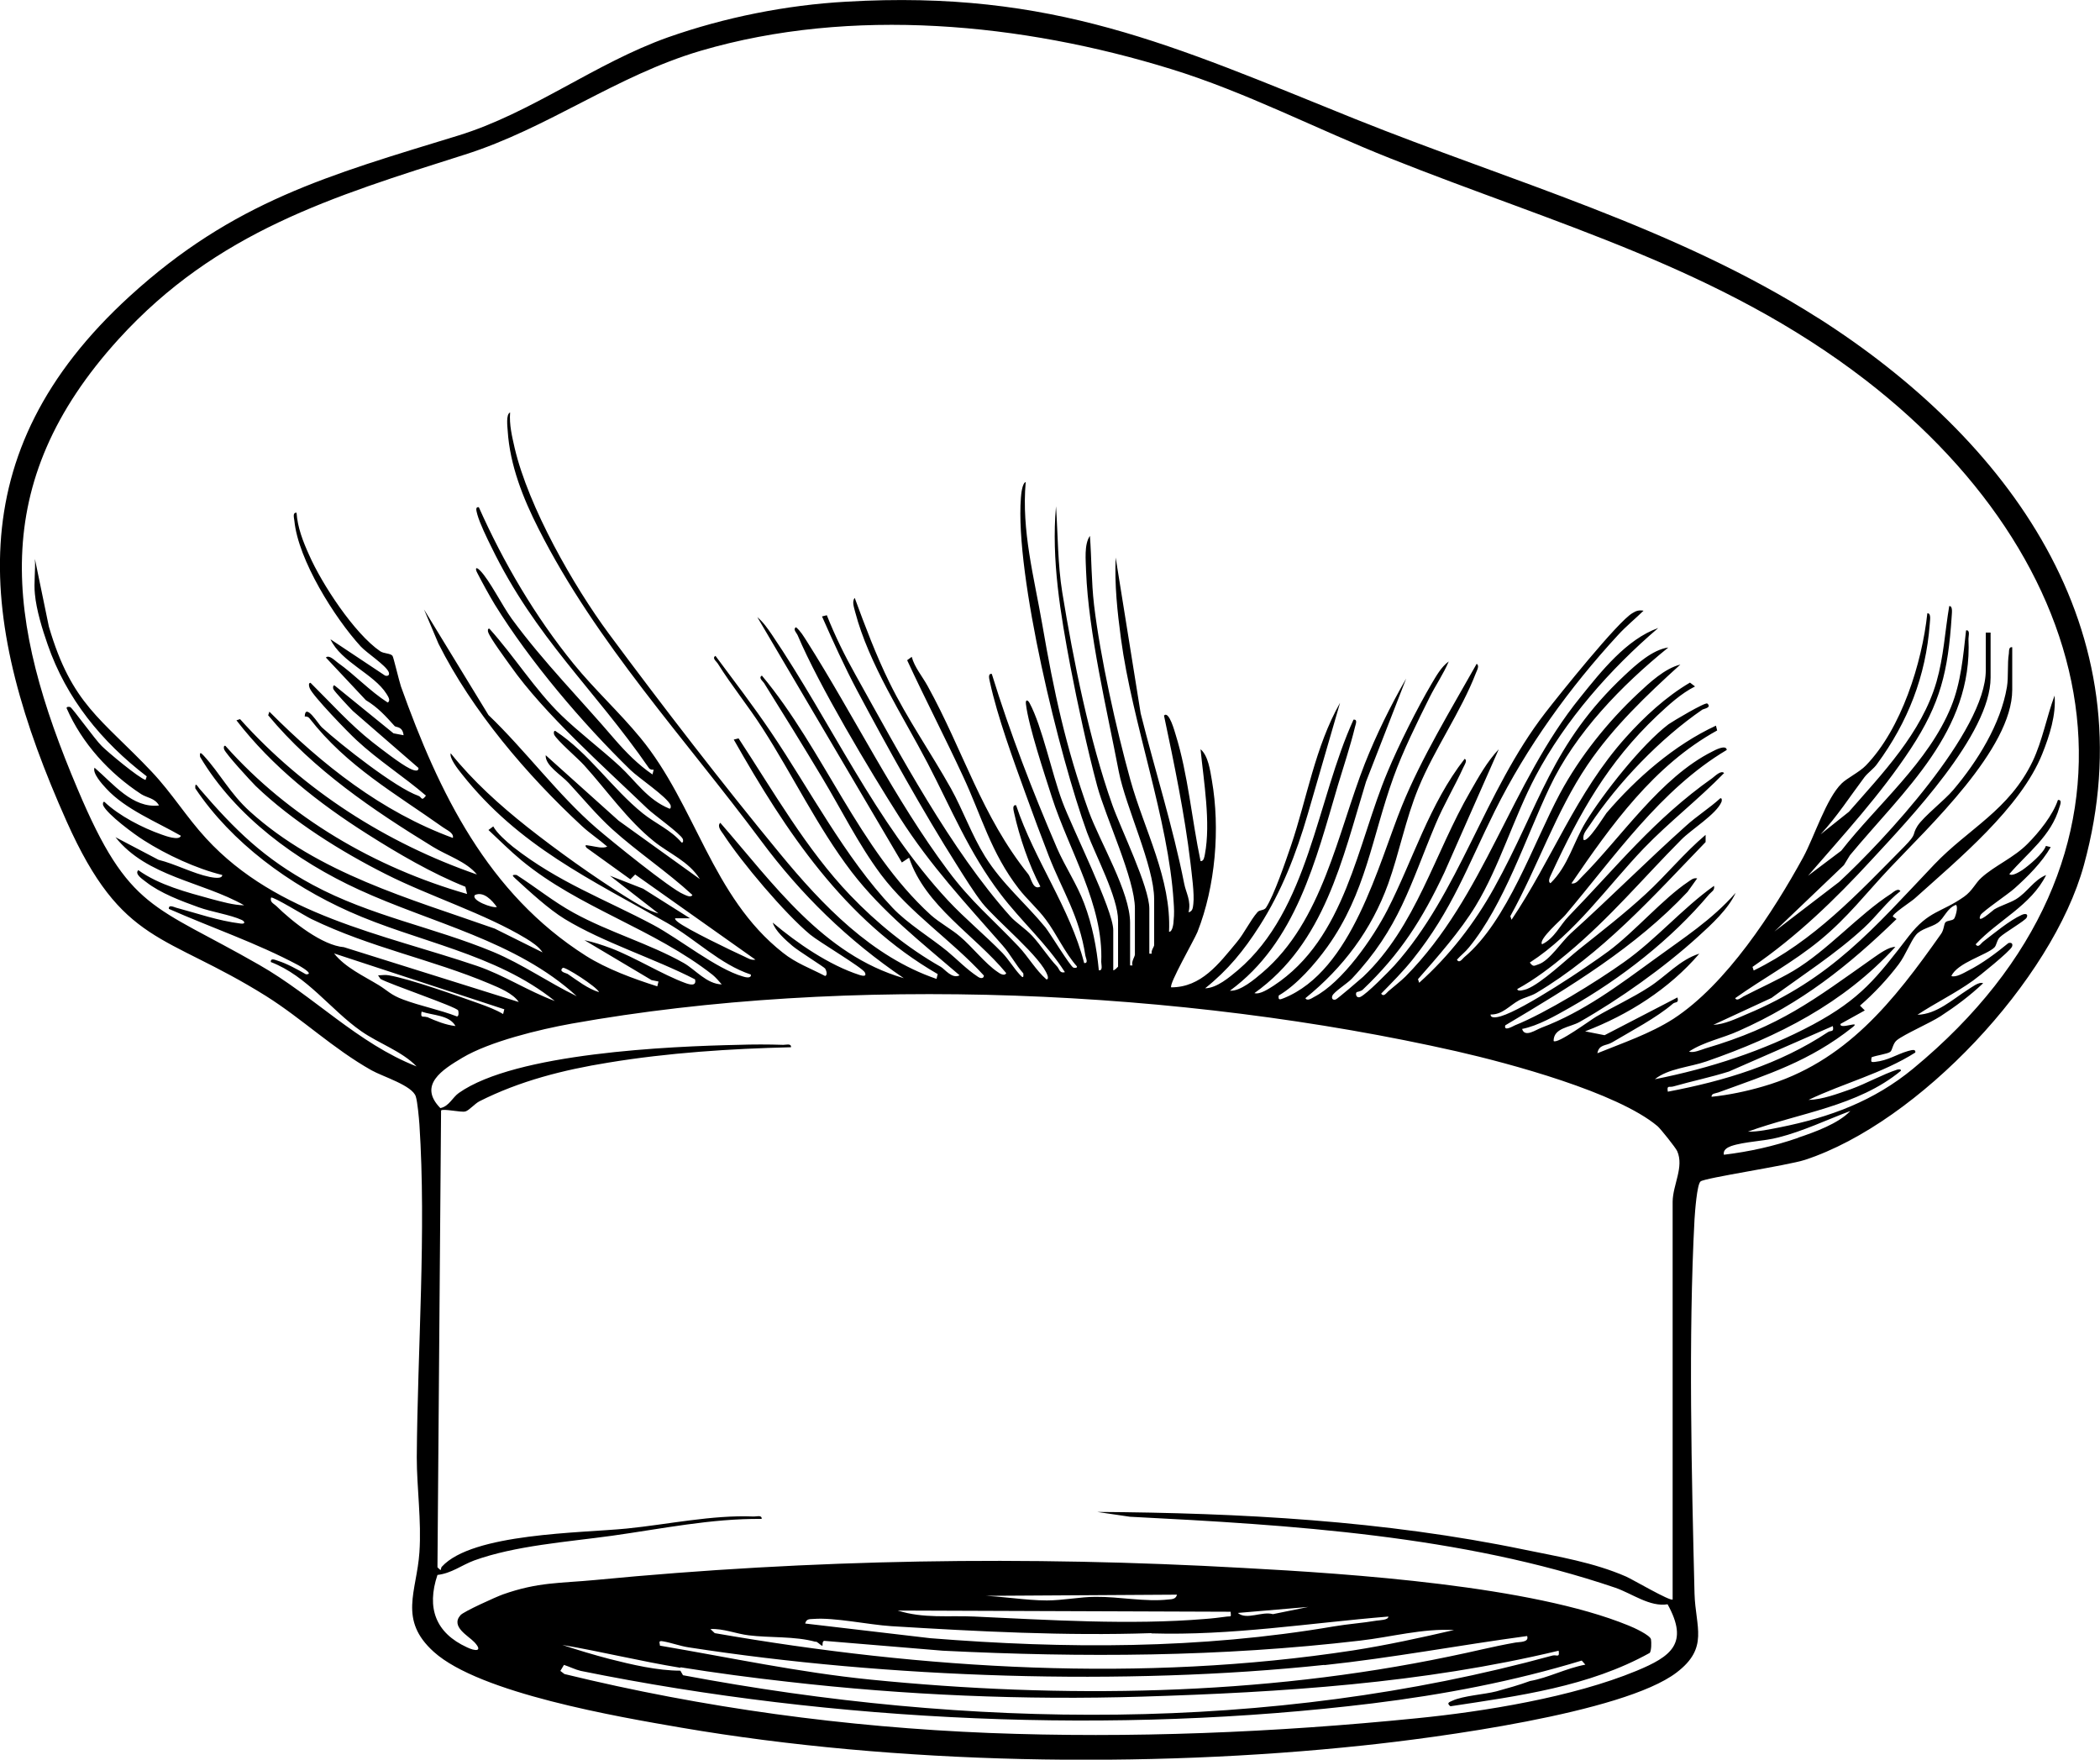
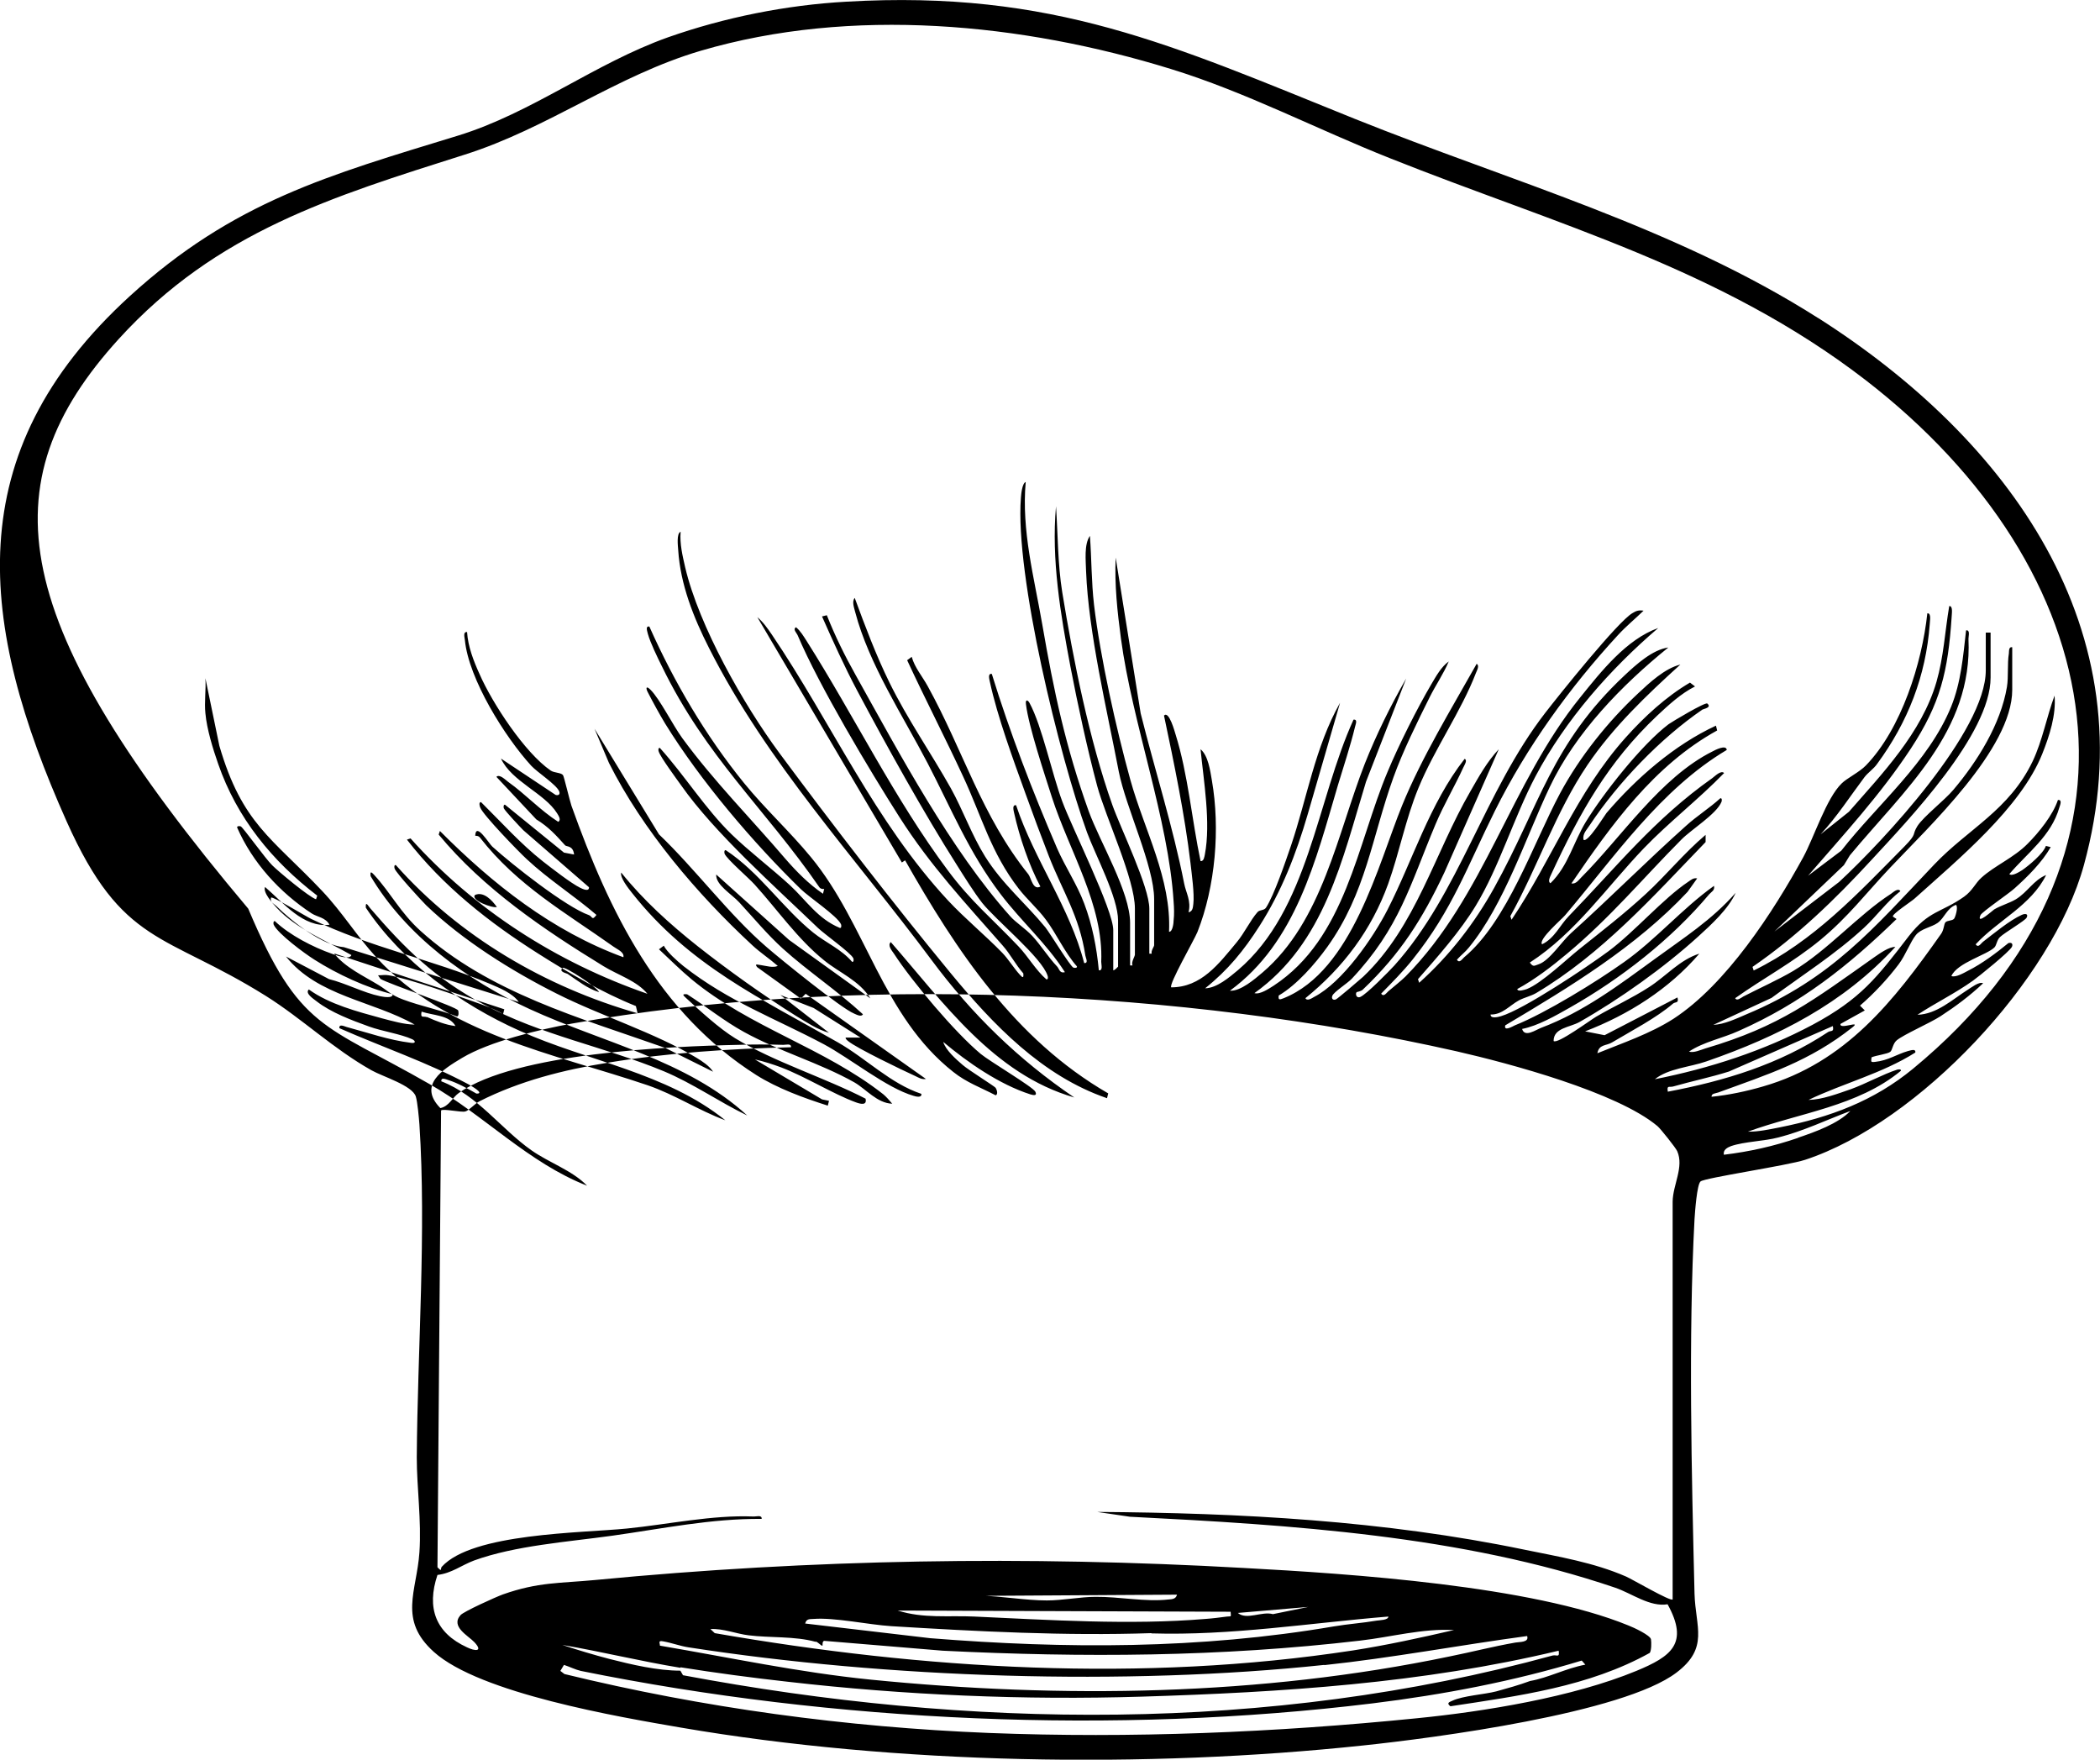
<svg xmlns="http://www.w3.org/2000/svg" id="Layer_2" data-name="Layer 2" viewBox="0 0 87.32 73.16">
  <g id="Layer_1-2" data-name="Layer 1">
-     <path d="M75.61,13.23c-5.95-3.79-12.78-5.68-19.28-8.29C48.74,1.88,43.78-.43,35.19.07c-2.5.14-5.05.65-7.41,1.48-3.04,1.08-5.67,3.15-8.74,4.09-5.38,1.65-9.32,2.73-13.64,6.67C-1.78,18.86-.88,25.98,2.77,34.15c2.32,5.19,4.07,4.62,8.29,7.26,1.51.95,2.79,2.19,4.39,3.09.46.26,1.7.63,1.84,1.09.07.22.13.89.15,1.16.29,4.43-.08,9.38-.11,13.84,0,1.27.2,2.63.11,3.95-.11,1.63-.89,2.8.6,4.14,1.91,1.72,7.67,2.7,10.29,3.15,8.94,1.53,19.32,1.7,28.35.74,2.95-.31,10.81-1.34,13.03-3.03,1.36-1.03.79-1.89.75-3.28-.12-4.92-.26-10.69,0-15.57.02-.31.1-1.44.25-1.57.17-.15,3.62-.66,4.35-.9,4.72-1.55,10.28-7.47,11.59-12.25,2.7-9.82-3.18-17.74-11.05-22.75ZM20.97,41.96l-.05.2c-.3-.18-.65-.31-.98-.43-.93-.33-2.89-1.03-3.77-1.18-.15-.03-.3,0-.45,0l.1.15c.38.22,3.16,1.16,3.23,1.31.02.04.04.25-.05.25-.72-.28-1.51-.43-2.23-.7-.52-.19-.66-.38-1.02-.6-.64-.39-1.39-.73-1.86-1.32l7.07,2.32ZM11.48,37.66c-.11-.1-.26-.15-.21-.34.07-.07,1.46.79,1.68.89,2.48,1.2,4.99,1.67,7.41,2.69.4.17.97.4,1.21.76l-7.27-2.28c-.89-.07-2.13-1.04-2.82-1.72ZM17.75,42.29c-.14-.06-.28.07-.22-.23.47.16,1.16.14,1.41.6-.42-.05-.81-.21-1.19-.38ZM69.55,66.5c-.09.09-1.66-.83-1.93-.95-1.35-.59-2.82-.83-4.23-1.12-5.83-1.21-11.81-1.53-17.77-1.57l1.36.2c6.71.34,13.79.78,20.18,2.95.7.24,1.44.81,2.18.69.9,1.63.15,2.17-1.3,2.77-2.64,1.09-6.31,1.69-9.14,1.97-5.87.59-11.87.84-17.78.61-5.95-.24-11.87-1.04-17.65-2.45l-.17-.13.15-.25c.22.07.48.2.7.25,10.55,2.14,22.22,2.66,32.92,1.35,2.93-.36,5.88-.92,8.7-1.78l.15.17c-.8.15-1.55.55-2.3.68-.46.17-.93.3-1.4.43-.5.13-1.38.18-1.83.39-.14.06-.25.1-.08.23,2.83-.43,5.76-.81,8.29-2.22.07-.11.07-.43.05-.56-.02-.17-.73-.5-.94-.58-4.03-1.65-11.54-2.15-15.99-2.39-9.04-.51-17.95-.37-26.97.5-1.47.14-2.37.08-3.84.6-.28.1-1.63.71-1.76.86-.43.48.33.86.58,1.13.37.4.02.37-.31.21-1.31-.6-1.69-1.64-1.23-3.01.59-.07.99-.4,1.52-.6,1.71-.62,3.86-.77,5.74-1.03,2.07-.29,4.13-.72,6.22-.7.02-.18-.23-.09-.35-.1-1.71-.07-3.55.33-5.25.5-1.91.19-6.43.19-7.7,1.59-.07.08.03.24-.18.02l.15-18.99c.08-.09.84.09,1.01.04.15-.04.39-.32.58-.42,1.68-.85,3.5-1.31,5.36-1.61,2.48-.41,5.08-.58,7.6-.64.02-.18-.23-.09-.35-.1-.59-.02-1.23-.02-1.82,0-2.87.06-9.29.34-11.64,2-.26.18-.41.56-.77.63-.94-.96.09-1.6.91-2.09,1.14-.68,3.21-1.18,4.54-1.42,11.52-2.06,25.41-1.43,36.81,1.15,2.19.5,6.67,1.7,8.35,3.11.12.1.76.9.82,1.04.29.66-.18,1.39-.19,2.1v16.52ZM51.17,67.01c.02.24.03.18-.15.2-.29.04-.62.08-.91.1-3.12.26-6.52.04-9.6-.1-1.06-.05-2.11.09-3.18-.25l13.84.05ZM40.76,66.35l8.18-.05c-.04.18-.2.19-.35.2-.96.11-2.05-.12-3.04-.11-.62,0-1.36.15-2.02.15-.89,0-1.88-.18-2.78-.2ZM47.88,67.91c3.31.1,6.57-.43,9.85-.7,0,.15-.36.15-.49.17-.59.1-1.19.14-1.78.24-5.56.95-11.15.94-16.78.49l-5.2-.61c.05-.2.18-.18.34-.19.88-.07,2.29.24,3.24.3,3.59.22,7.24.41,10.81.29ZM51.47,67.06l2.93-.25-1.47.3c-.47-.13-1.09.26-1.46-.05ZM33.92,68.25c.11.03.24.2.28.17.01-.01-.02-.18.07-.2l4.93.41c5.84.29,11.55.26,17.36-.42,1.3-.15,2.58-.51,3.9-.44-1.38.32-2.8.63-4.21.85-8.76,1.34-17.85.79-26.53-.72l-.18-.17c.53-.03,1.08.2,1.59.26.87.11,1.92.03,2.78.27ZM55.06,69.23c2.82-.3,5.62-.83,8.44-1.21.09.27-.31.24-.48.27-.97.17-1.8.39-2.75.58-7.86,1.64-16.11,1.76-24.09.96-2.97-.3-5.8-.91-8.74-1.41,0-.12-.09-.22.13-.18.35.06.72.2,1.06.25,8.24,1.28,18.15,1.61,26.44.73ZM28.3,69.32c1.43.23,3.01.44,4.45.6,4.87.56,9.84.77,14.73.62,5.82-.18,11.66-.55,17.33-1.91.05.31-.08.16-.25.2-11.84,3.24-24.35,3.04-36.16.82l-.11-.19c-.95,0-2.02-.25-2.96-.49-.65-.17-1.31-.37-1.95-.58,1.64.28,3.26.68,4.91.95ZM69.35,45.39c-.05-.29.06-.17.23-.22.77-.22,1.55-.38,2.31-.62l4.32-1.89c.06.27-.08.17-.2.25-2.02,1.34-4.29,2.03-6.67,2.48ZM71.45,45.42c2.08-.76,3.79-1.29,5.58-2.71.39-.31-.56.12-.5-.14l1.01-.56-.2-.2c.57-.49,1.16-1.12,1.61-1.72.28-.37.49-.94.71-1.21.21-.27.66-.33.91-.51.29-.21.38-.61.76-.75.11.08-.03.53-.08.58-.08.09-.28.06-.36.15-.06.07-.06.32-.18.48-1.96,2.78-3.96,5.35-7.4,6.34-.68.2-1.44.36-2.14.43-.02-.14.17-.14.28-.18ZM74.76,47.31c-1.02.35-2.01.57-3.08.7-.04-.2.14-.3.3-.36.56-.19,1.37-.2,1.97-.36,1.03-.26,2-.73,2.99-1.1-.51.53-1.46.87-2.17,1.11ZM79.55,44.43c-1.64,1.35-3.45,2.02-5.54,2.44-.41.08-.91.19-1.33.18,2.13-.78,4.57-1.05,6.36-2.53.02-.08-.1-.06-.15-.05-.59.19-1.31.59-1.92.81-.55.19-1.2.44-1.77.45,1.46-.7,3.07-1.1,4.44-1.97.03-.18-.21-.08-.31-.06-.48.14-.81.39-1.37.45-.2.02-.15-.02-.14-.19.18-.08.67-.14.78-.23.09-.07.1-.34.27-.48.31-.25,1.37-.71,1.82-1,.63-.41,1.22-.85,1.77-1.37-.17-.08-.49.18-.64.27-.63.4-1.29,1.02-2.09,1.04.76-.5,1.57-.89,2.31-1.42.24-.17,1.54-1.22,1.62-1.41.05-.12-.02-.19-.15-.15-.5.41-1.1.86-1.68,1.15-.17.09-.51.29-.69.22.24-.55,1.48-.88,1.79-1.19.09-.09.1-.31.23-.43.2-.19,1.06-.69,1.11-.81.08-.16-.06-.18-.21-.11-.49.22-1.17.78-1.61,1.12-.08.06-.19.27-.3.1.94-1.01,2.3-1.61,2.93-2.88-.52.21-.77.71-1.26,1.01-.27.16-.61.25-.9.42-.05.03-.76.68-.57.24.06-.14,1.17-.89,1.41-1.11.55-.49,1.15-1.09,1.51-1.72l-.2-.05c-.11.32-.7.81-.99,1.01-.1.06-.42.27-.53.16.76-.89,1.74-1.58,2.08-2.77.03-.1.13-.33-.06-.31-.21.63-.79,1.35-1.26,1.82-.57.58-1.37.91-1.92,1.41-.25.22-.37.54-.72.79-.95.67-1.47.57-2.3,1.64-1.33,1.73-2,2.61-3.99,3.68-2.04,1.09-4.3,1.82-6.57,2.27.56-.45,1.45-.5,2.14-.74,3-1.04,5.69-2.4,7.86-4.76-.27-.01-.66.28-.88.43-2.54,1.79-3.9,2.87-7.02,3.79-.19.06-.5.2-.68.13.62-.41,1.39-.55,2.07-.86,2.6-1.15,4.54-2.69,6.56-4.65l-.15-.1c-.07-.09.8-.65.91-.76,1.8-1.62,4.4-3.76,5.3-6.01.3-.75.58-1.62.51-2.42-.33.89-.5,1.86-.91,2.73-.98,2.04-2.67,2.8-4.09,4.29-2.52,2.65-4.28,4.76-7.81,6.23-.42.18-.92.42-1.38.44l2.42-1.12c1.3-.96,2.66-1.82,3.85-2.92.53-.49.94-1.08,1.51-1.52-.1-.15-.3.05-.39.11-1.35.87-2.64,2.36-4.07,3.21-.59.35-1.43.73-2.07,1.06-.09.05-.27.21-.34.07,1.17-.83,2.41-1.49,3.54-2.42,1.15-.95,1.89-1.93,2.88-2.98,1.6-1.7,5.1-4.96,5.1-7.42v-1.77c-.15-.03-.13.16-.14.26-.07.43-.01.96-.08,1.39-.26,1.55-1.23,3.1-2.23,4.28-.36.43-1.23,1.1-1.49,1.5-.25.4.01.29-.55.86-1.93,1.95-3.76,3.93-6.26,5.15l-.05-.15c1.85-1.27,3.43-2.8,4.95-4.45,1.53-1.66,4.95-5.22,4.95-7.58v-1.87h-.2v1.57c0,2.53-4.27,7.11-6.1,8.8l-2.69,2.06,2.89-2.76.25-.41c2.25-2.71,5.11-5.15,4.93-9,0-.12.08-.38-.1-.35-.12,1.07-.21,2.16-.62,3.17-.94,2.31-3.06,4.06-4.57,5.99l-1.38,1.04c1.48-1.71,3.02-3.38,4.27-5.28,1.24-1.89,1.55-3.22,1.7-5.47,0-.11.07-.48-.1-.46-.18,1.07-.23,2.11-.53,3.15-.62,2.13-2.26,3.82-3.64,5.4l-1.18.94c.68-.73,1.22-1.57,1.82-2.37.15-.2.39-.35.54-.57,1.27-1.73,2.02-3.64,2.18-5.8,0-.11.08-.47-.1-.45-.22,2.06-1.08,4.81-2.56,6.33-.26.27-.79.53-1,.74-.64.62-1.14,2.22-1.6,3.07-1.25,2.28-3.2,5.29-5.4,6.72-.97.62-2.1,1-3.16,1.43.07-.38.36-.3.61-.45.79-.47,1.86-1.03,2.53-1.61.1-.09.26,0,.19-.26l-3.03,1.57-.81-.16c1.8-.69,3.49-1.76,4.75-3.23-.81.25-1.4.95-2.09,1.39-.71.46-1.48.81-2.2,1.23-.24.14-1.62,1.16-1.77,1.01,0-.55.67-.56,1.08-.79,1.67-.95,3.51-2.26,4.93-3.55.55-.5,1.26-1.15,1.56-1.82-.99,1.13-2.17,1.88-3.36,2.75-1.5,1.09-2.95,2.19-4.72,2.86-.24.09-.69.42-.8.05.66-.13,1.39-.55,1.99-.89,2.12-1.2,4.22-2.84,5.79-4.71.1-.11.24-.16.2-.35-1.33.95-2.41,2.23-3.74,3.17-1.15.82-3.26,2.12-4.54,2.63-.09.04-.47.27-.4,0,2.69-1.6,5.42-3.25,7.58-5.55l.4-.56c-.16-.03-.25.06-.37.14-1.05.7-2.23,2.08-3.32,2.89-.88.65-3.52,2.42-4.47,2.7-.1.03-.44.12-.43-.07.49.01.78-.37,1.18-.59.23-.12.48-.17.71-.3,2.74-1.63,4.86-4.01,7.05-6.28v-.3c-.88.74-1.66,1.7-2.49,2.46-.89.82-1.82,1.54-2.76,2.29-.54.43-1.57,1.42-2.18,1.66-.09.03-.39.13-.4,0,.72-.39,1.44-.94,2.07-1.47,1.81-1.51,3.13-3.11,4.75-4.74.41-.42,1.46-1.06,1.67-1.57.02-.05.03-.17-.05-.15-.45.41-.98.74-1.43,1.15-1.61,1.44-3.16,3-4.78,4.46-.38.34-.89,1.14-1.34,1.29-.19.06-.22.13-.37-.07,1.9-1.23,3.2-3.14,4.74-4.75,1.06-1.1,2.27-2.03,3.34-3.13-.13-.13-.38.13-.49.21-2.42,1.71-3.96,3.67-5.97,5.74-.37.38-.59.92-1.11,1.17-.17-.2.82-1.04.96-1.21,2.05-2.42,3.96-5.23,6.72-6.87-.02-.24-.5.01-.59.06-2.17,1.08-3.79,3.57-5.46,5.24-.12.12-.22.28-.41.25,1.66-2.43,3.43-4.91,6.06-6.36l-.05-.2c-1.73.8-3.32,2.19-4.55,3.63-.09.11-.8,1.28-.96,1.11-.04-.25.14-.41.26-.6,1.18-1.78,2.94-3.61,4.69-4.81.05-.03.4-.08.2-.25-.08-.07-1.44.74-1.61.86-1.12.85-2.71,2.87-3.44,4.06-.52.85-.73,1.83-1.47,2.55-.13-.06-.01-.28.03-.37,1.19-2.56,2.34-4.64,4.41-6.6.47-.44.99-.92,1.57-1.21l-.21-.16c-.99.58-1.9,1.42-2.67,2.28-2.07,2.31-3.06,5.07-4.75,7.58l-.05-.15c1.14-2.05,1.89-4.34,3.21-6.29,1.07-1.58,2.46-2.9,3.86-4.17-.65.16-1.29.76-1.77,1.21-1.26,1.18-2.41,2.62-3.23,4.14-1.11,2.07-2.19,5.32-3.99,6.82-.08.07-.2.27-.3.1.16-.18.35-.32.5-.51,1.46-1.78,2.36-4.56,3.35-6.65,1.07-2.27,3.01-4.26,4.94-5.82-.66.09-1.34.71-1.82,1.16-3.05,2.86-3.52,5.4-5.42,8.83-.82,1.48-1.86,2.82-3.12,3.95l-.05-.15c.81-.92,1.77-2.01,2.4-3.05.98-1.61,1.59-3.69,2.49-5.39,1.24-2.34,3.1-4.45,5.1-6.16-1.32.47-2.37,1.8-3.24,2.88-2.9,3.58-3.96,8.26-7.27,11.61-.17.17-.5.43-.71.61-.08.07-.2.26-.3.1.45-.46.91-.92,1.31-1.42,1.65-2.06,2.28-3.89,3.42-6.18,1.32-2.65,3.11-5.13,5.12-7.31.33-.36.71-.67,1.06-1.01-.19-.03-.3,0-.46.1-.6.34-3.05,3.4-3.63,4.15-2.54,3.29-3.57,7.49-6.27,10.5-.24.26-1.16,1.2-1.42,1.31-.17.07-.21-.14-.15-.2.01-.01.17-.03.25-.1,1.57-1.49,2.48-2.93,3.4-4.88l2.26-5.12c-.49.52-.83,1.14-1.18,1.75-1.49,2.57-2.26,5.62-4.46,7.71-.13.12-1.06.91-1.13.94-.12.05-.2-.03-.15-.15.06-.16.62-.51.81-.71,1.98-2.11,2.41-3.87,3.48-6.42.34-.81.8-1.58,1.16-2.37.04-.09.18-.29.05-.35-1.47,1.88-2.14,4.19-3.21,6.28-.6,1.17-1.87,3.01-3.05,3.62-.09.05-.29.19-.36.05,1.57-1.27,2.75-2.84,3.44-4.75.47-1.31.72-2.68,1.26-3.99.66-1.61,1.78-3.19,2.39-4.78.04-.1.16-.31.03-.38-1.05,1.87-2.29,3.9-3.1,5.89-1,2.46-2.07,6.86-4.92,8.01-.16.06-.24.1-.21-.11.75-.44,1.51-1.31,2.02-2.02,1.61-2.25,1.85-4.55,2.75-7.05.38-1.06,1-2.32,1.51-3.34.25-.5.57-.96.79-1.48-.31.22-.53.62-.72.94-.59,1-1.37,2.56-1.82,3.64-1.27,3.01-1.74,6.93-4.74,8.9-.19.12-.57.38-.8.31,2.92-2.08,3.65-5.56,4.64-8.79l1.67-4.29c-.65,1.13-1.24,2.33-1.72,3.54-1.14,2.91-1.76,6.55-4.25,8.68-.33.28-.92.79-1.36.76,2.75-2.01,3.57-5.43,4.49-8.54.23-.76.53-1.67.71-2.42.02-.1.13-.33-.06-.31-1.53,3.35-1.86,7.9-4.8,10.41-.36.3-.88.75-1.37.76.95-.76,1.61-1.57,2.26-2.59.92-1.44,1.52-2.98,2.01-4.66l1.34-4.62c-1.04,1.84-1.37,3.96-2.04,5.94-.22.64-.7,2.06-1.04,2.58-.08.12-.26.08-.35.18-.3.34-.55.88-.87,1.26-.74.89-1.47,1.87-2.72,1.87-.11-.12.95-1.96,1.09-2.3.75-1.9.95-4.3.6-6.31-.07-.4-.15-1.02-.47-1.29.13,1.33.43,3.05.18,4.37-.02.09-.04.3-.18.28-.36-1.7-.52-3.61-1.04-5.27-.03-.09-.27-1-.48-.78.42,1.98.86,4.11,1.1,6.12.05.45.17,1.29.12,1.71-.02.15-.02.31-.2.35.12-.47-.11-.82-.18-1.19-.47-2.38-1.22-4.72-1.81-7.08l-1.04-6.48c-.05,1.13.07,2.25.22,3.37.47,3.51,1.98,7.53,2.19,10.94.02.27.03.52,0,.78,0,.1-.04.48-.19.47.1-2.21-1.03-4.23-1.61-6.32-.59-2.13-1.25-5.09-1.51-7.28-.11-.96-.1-1.91-.17-2.86-.25.35-.17,1.03-.16,1.47.1,2.56.87,5.77,1.36,8.33.29,1.48,1.47,3.93,1.47,5.3v1.92c0,.06-.14.23-.1.35h-.1s0-1.87,0-1.87c0-.91-1.19-3.33-1.54-4.32-.95-2.68-1.62-6.01-2.08-8.83-.19-1.18-.18-2.39-.26-3.58-.2,2.21.19,4.5.6,6.67.3,1.56.7,3.42,1.11,4.95.36,1.33,1.57,3.88,1.57,5.1v1.92c0,.08-.16.3-.1.45h-.1s0-1.77,0-1.77c0-1.29-1.25-3.35-1.72-4.64-.96-2.68-1.45-4.98-1.93-7.76-.34-1.97-.87-3.9-.69-5.93-.15.05-.19.52-.2.66-.25,3.21,1.61,10.77,2.75,13.91.35.95,1.29,2.7,1.29,3.66v1.92s-.14.16-.2.15v-1.67c0-.84-1.72-4.26-2.12-5.35-.43-1.15-.84-3.13-1.36-4.09-.07-.13-.18-.17-.15.05.11.92.77,2.9,1.08,3.87.72,2.23,2.15,4.48,2.05,6.84,0,.12.08.38-.1.35-.09-.95-.27-1.88-.61-2.78-.3-.8-.79-1.52-1.13-2.3-1.02-2.37-1.95-4.78-2.71-7.24-.18-.03-.1.23-.08.33.31,1.44.98,3.26,1.49,4.67.31.86.63,1.72.96,2.57.57,1.46,1.27,2.49,1.52,4.14.02.11.14.33-.05.31-.59-2.3-2.07-4.28-2.83-6.56-.18-.03-.1.23-.08.33.22.99.62,2.17,1.09,3.05-.31.17-.38-.35-.5-.51-1.95-2.43-2.7-5.13-4.19-7.83-.22-.4-.54-.77-.66-1.21l-.19.14c.75,1.62,1.58,3.22,2.33,4.84.77,1.65,1.15,3.16,2.31,4.66.33.43.8.84,1.13,1.29.43.57.79,1.38,1.29,1.94.02.07-.1.07-.15.05-.14-.07-.95-1.4-1.16-1.67-.82-1-1.79-1.8-2.51-2.95-.56-.9-.92-1.93-1.42-2.83-.83-1.48-1.81-2.88-2.56-4.41-.55-1.12-1.01-2.34-1.44-3.51-.13.15-.02.42.02.59.57,2.17,1.99,4.32,3.01,6.28.99,1.9,1.72,3.72,3.04,5.45.85,1.12,1.91,2.05,2.67,3.24-.22.06-.23-.13-.32-.23-.38-.4-.68-.89-1.04-1.28-.27-.29-.7-.57-.91-.81-2.48-2.77-4.6-6.75-6.43-10.03-.45-.8-.86-1.63-1.2-2.49l-.2.05c.46,1.04.93,2.08,1.46,3.08,1.23,2.31,2.76,5.07,4.15,7.26.31.49.7,1.12,1.05,1.57.59.74,2.48,2.27,2.72,3.03.02.05.03.16-.05.15-.44-.38-.76-.95-1.16-1.37-1.08-1.14-1.97-1.86-2.93-3.15-2.22-2.97-3.89-6.41-5.88-9.55-.13-.2-.25-.41-.44-.57-.15.08.03.24.07.34.88,2.08,2.99,5.61,4.24,7.57,1.29,2.02,2.74,3.56,4.28,5.32.32.36.54.8.86,1.16.02.22-.03.18-.15.05-.24-.26-.47-.64-.72-.9-.72-.74-1.55-1.42-2.26-2.18-3.05-3.28-4.84-7.38-7.33-11.06-.18-.26-.35-.51-.6-.72l6.01,10.2.3-.2c.67,2.02,2.73,3.21,4.04,4.8-.07.14-.27.02-.36-.05-.51-.34-1.07-1.06-1.56-1.47-.33-.29-.85-.57-1.22-.9-3.01-2.75-4.44-6.86-7.02-9.95-.16.09.04.23.09.31.82,1.31,1.63,2.62,2.42,3.94.8,1.33,1.5,2.76,2.44,4.02,1.21,1.61,2.94,2.73,4.28,4.2,0,.12-.12.14-.25.05-.47-.31-.84-.7-1.27-1.06-.67-.55-1.66-1.15-2.28-1.81-1.98-2.09-3.45-4.93-5.06-7.31-.73-1.08-1.52-2.11-2.3-3.16-.16.09.04.23.09.31.58.93,1.27,1.77,1.86,2.69,1.27,1.97,2.29,4.12,3.71,5.98,1.29,1.68,2.9,2.93,4.49,4.3-.31.17-.63-.27-.78-.35-1.39-.79-2.66-1.82-3.77-2.98-1.82-1.9-3.2-4.33-4.64-6.52l-.2.05c2.16,3.81,4.6,7.51,8.48,9.75l-.05.2c-2.69-.92-4.74-3.06-6.51-5.21-2.39-2.9-4.88-6.13-7.12-9.15-1.47-1.99-3.33-5.25-3.91-7.71-.11-.49-.23-.97-.19-1.48-.18.07-.11.6-.1.76.09,1.43.64,2.81,1.28,4.07,2.41,4.77,6.09,8.72,9.25,12.97,1.67,2.25,3.62,4.15,5.94,5.72-3.36-.97-5.44-3.95-7.63-6.46-.15.14.05.36.13.48.76,1.17,2.55,3.29,3.61,4.17.36.3,2.17,1.37,2.27,1.57.09.18-.08.15-.21.11-1.28-.41-2.61-1.33-3.62-2.18.1.34.53.72.81.96.24.21,1.32.88,1.37.95.05.08.11.27,0,.31-.61-.32-1.21-.53-1.76-.97-2.96-2.33-3.62-6.14-5.92-8.93-.87-1.06-1.91-2.01-2.78-3.08-1.6-1.97-2.91-4.2-3.94-6.51-.18-.03-.08.21-.06.31.1.36.4.98.58,1.34,1.84,3.79,4.27,5.89,6.55,9.19.05.07.13.08.2.07l-.05.2c-.6-.41-1.1-.92-1.57-1.46-1.38-1.62-2.97-3.22-4.28-5.01-.4-.55-.93-1.62-1.32-2.01-.2-.2-.2-.05-.11.11.2.39.49.92.72,1.3,1.47,2.38,3.64,4.93,5.64,6.88.35.34,1.51,1.11,1.67,1.46.02.05.02.17-.05.15-.92-.38-1.39-1.14-2.07-1.77-.76-.7-1.7-1.41-2.43-2.12-1.09-1.06-1.96-2.46-2.98-3.59-.08-.02-.07.1-.05.15.08.24.73,1.12.93,1.4,1.39,1.98,3.89,4.2,5.69,5.93.27.26,1.37,1.04,1.47,1.26.02.04.03.17-.05.15-.44-.52-1.1-.8-1.61-1.21-1.28-1.03-2.24-2.51-3.64-3.43-.07-.02-.07.1-.05.15.11.24,1,1,1.25,1.28.95,1.05,1.8,2.28,2.9,3.16.63.51,1.45.83,1.91,1.57l-3.38-2.43-3.03-2.72c-.03.43.65.82.96,1.16.6.65,1.16,1.33,1.81,1.92,1.04.94,2.29,1.77,3.33,2.73-.06.13-.28.01-.37-.03-.54-.22-3.03-2.24-3.62-2.75-1.58-1.36-2.97-3.25-4.49-4.7l-2.68-4.39.6,1.42c1.4,2.79,3.67,5.46,5.96,7.58.32.3.73.57,1.06.86-.19.09-.48,0-.68-.03-.09,0-.32-.1-.18.08l1.82,1.31.2-.2,5,3.54c-.18.03-.29-.05-.44-.12-.53-.24-2.44-1.16-2.79-1.45-.05-.04-.14-.12-.1-.15h.61s-1.95-1.23-1.95-1.23l-1.38-.54,2.02,1.57c-.48-.13-.94-.44-1.37-.7-1.33-.83-2.85-1.92-4.08-2.89-1.16-.92-2.26-1.91-3.19-3.07-.06.2.29.65.46.86,2.38,3.01,5.36,4.38,8.55,6.2,1.19.68,2.18,1.71,3.47,2.14.03.18-.24.11-.33.08-1.11-.32-2.62-1.55-3.72-2.14-2.05-1.09-3.95-1.77-5.84-3.25-.26-.21-.68-.58-.82-.85l-.2.15c.44.41.91.88,1.37,1.26,2.41,1.99,5.51,2.84,7.96,4.77.1.08.28.28.37.39-.63-.02-1.09-.61-1.58-.89-1.44-.81-3.11-1.28-4.58-2.09-.84-.46-1.57-1.06-2.37-1.57-.22-.02-.18.03-.05.15.59.54,1.38,1.27,2.05,1.68,1.61.98,3.73,1.64,5.42,2.51.07.3-.22.22-.41.15-.93-.34-2.08-1.06-3.1-1.45-.35-.13-.72-.25-1.09-.33l2.79,1.66.29.06-.05.2c-.98-.31-2.1-.72-2.97-1.27-4.08-2.59-6.11-6.78-7.69-11.2-.08-.24-.31-1.22-.35-1.27-.08-.11-.36-.09-.51-.19-1.08-.74-2.43-2.8-2.96-4.01-.25-.55-.48-1.14-.52-1.75-.18-.02-.1.23-.09.34.16,1.62,1.67,4.03,2.76,5.22.25.27,1.04.78,1.16,1.06.05.12-.02.19-.15.15l-2.27-1.51c.44.95,1.81,1.44,2.33,2.27.06.1.19.28.05.36-.75-.48-1.36-1.15-2.08-1.66-.11-.08-.36-.34-.49-.21l1.66,1.77c.51.31.82.66,1.2,1.08.06.06.33,0,.37.38l-.42-.08-2.45-1.99c-.07-.02-.07.11-.05.15.05.11.67.77.81.91l2.73,2.37c.01.21-.29.06-.37.02-.37-.18-1.18-.81-1.54-1.09-.94-.74-1.73-1.63-2.58-2.47-.1,0-.06.16-.03.23.12.31,1.6,1.84,1.94,2.15.9.84,1.96,1.51,2.89,2.31-.19.26-.17.06-.31.01-.95-.33-3.22-2.12-4.02-2.85-.13-.11-.69-1.05-.71-.45.08,0,.15.01.2.08,1.55,1.99,3.55,3.11,5.55,4.53.15.11.46.23.41.44-2.97-1.09-5.43-3.04-7.63-5.25l-.05.15c1.87,2.26,4.37,3.95,6.85,5.47.6.37,1.39.61,1.83,1.15-3.76-1.3-7.19-3.49-9.85-6.46l-.15.05c1.49,1.93,3.42,3.45,5.46,4.74,1.26.8,2.68,1.63,4.06,2.18l.07.3c-3.84-1.1-7.4-3.18-10.05-6.16-.08-.02-.07.1-.05.15.08.2,1.09,1.3,1.31,1.52,1.52,1.46,3.55,2.73,5.42,3.67,1.82.92,4.12,1.64,5.82,2.67.23.14.54.34.69.58l-1.99-.99c-3.54-1.25-7.33-2.29-10.18-4.87-.83-.75-1.23-1.57-1.92-2.32-.12-.13-.18-.17-.15.05,1.47,2.48,4.01,4.33,6.6,5.52,3.04,1.4,6.54,2.12,9.06,4.43-1.18-.57-2.25-1.33-3.47-1.84-2.48-1.03-5.1-1.49-7.51-2.79-2.02-1.09-3.23-2.28-4.7-3.99-.08-.09-.2-.33-.18-.02,1.52,2.27,3.92,4.01,6.4,5.12,2.83,1.27,6.08,1.73,8.55,3.72-1.11-.41-2.1-1.07-3.24-1.46-3.93-1.33-8.31-2.09-11.26-5.3-.83-.9-1.41-1.87-2.27-2.78-2.09-2.21-3.32-2.78-4.27-6.03l-.58-2.81c.03.47-.05,1,0,1.46.06.66.31,1.47.53,2.1.78,2.25,2.24,4.04,4.12,5.48l-.05.15c-.29-.09-1.56-1.15-1.82-1.41-.28-.27-1.2-1.56-1.31-1.62-.04-.02-.17-.02-.15.05.64,1.46,1.77,2.7,3.1,3.57.23.15.57.16.74.47-1.1.13-1.91-.91-2.68-1.57-.1.22.31.68.49.87.79.86,2.09,1.38,3.1,1.96-.07.22-.66,0-.8-.05-.8-.28-1.77-.78-2.38-1.36-.07-.02-.07.11-.05.15.18.38,1.29,1.2,1.69,1.45.94.6,2.19,1.18,3.26,1.44,0,.19-.42.1-.53.08-.68-.14-1.43-.54-2.12-.71l-1.79-.94c1.31,1.65,3.6,1.84,5.35,2.83-.42,0-.94-.15-1.36-.26-1.02-.28-2.18-.58-3.04-1.2-.17.16.18.38.32.49.6.47,1.46.79,2.18,1.05.55.2,1.32.31,1.8.53.13.06.17.18-.05.15-.95-.12-1.78-.42-2.68-.66-.1-.03-.32-.14-.3.05,1.79.79,3.66,1.42,5.38,2.34.03.02.71.39.32.38-.35-.2-.78-.44-1.16-.56-.1-.03-.32-.14-.3.05,1.51.58,2.47,1.97,3.75,2.87.74.52,1.69.83,2.31,1.47-2.45-.96-4.28-2.93-6.54-4.22-4.39-2.52-5.41-2.23-7.55-7.3C.28,25.86-.56,20.13,4.95,14.08c4.06-4.45,8.86-5.9,14.37-7.65,3.48-1.1,6.29-3.28,9.82-4.32,6.27-1.84,13.37-1.15,19.55.76,3.12.96,6.08,2.51,9.11,3.71,6.92,2.76,13.74,4.57,19.77,9.22,10.14,7.83,12.62,19.85,1.98,28.63ZM24.91,41.25c-.47-.14-.91-.49-1.31-.76-.05-.03-.39-.09-.2-.25.08-.07,1.42.79,1.51,1.01ZM20.66,37.71c-.17.06-1.1-.28-.91-.5.36-.16.71.22.91.5Z" />
+     <path d="M75.61,13.23c-5.95-3.79-12.78-5.68-19.28-8.29C48.74,1.88,43.78-.43,35.19.07c-2.5.14-5.05.65-7.41,1.48-3.04,1.08-5.67,3.15-8.74,4.09-5.38,1.65-9.32,2.73-13.64,6.67C-1.78,18.86-.88,25.98,2.77,34.15c2.32,5.19,4.07,4.62,8.29,7.26,1.51.95,2.79,2.19,4.39,3.09.46.26,1.7.63,1.84,1.09.07.22.13.89.15,1.16.29,4.43-.08,9.38-.11,13.84,0,1.27.2,2.63.11,3.95-.11,1.63-.89,2.8.6,4.14,1.91,1.72,7.67,2.7,10.29,3.15,8.94,1.53,19.32,1.7,28.35.74,2.95-.31,10.81-1.34,13.03-3.03,1.36-1.03.79-1.89.75-3.28-.12-4.92-.26-10.69,0-15.57.02-.31.1-1.44.25-1.57.17-.15,3.62-.66,4.35-.9,4.72-1.55,10.28-7.47,11.59-12.25,2.7-9.82-3.18-17.74-11.05-22.75ZM20.97,41.96l-.05.2c-.3-.18-.65-.31-.98-.43-.93-.33-2.89-1.03-3.77-1.18-.15-.03-.3,0-.45,0l.1.15c.38.22,3.16,1.16,3.23,1.31.02.04.04.25-.05.25-.72-.28-1.51-.43-2.23-.7-.52-.19-.66-.38-1.02-.6-.64-.39-1.39-.73-1.86-1.32l7.07,2.32ZM11.48,37.66c-.11-.1-.26-.15-.21-.34.07-.07,1.46.79,1.68.89,2.48,1.2,4.99,1.67,7.41,2.69.4.17.97.4,1.21.76l-7.27-2.28c-.89-.07-2.13-1.04-2.82-1.72ZM17.75,42.29c-.14-.06-.28.07-.22-.23.47.16,1.16.14,1.41.6-.42-.05-.81-.21-1.19-.38ZM69.55,66.5c-.09.09-1.66-.83-1.93-.95-1.35-.59-2.82-.83-4.23-1.12-5.83-1.21-11.81-1.53-17.77-1.57l1.36.2c6.71.34,13.79.78,20.18,2.95.7.24,1.44.81,2.18.69.9,1.63.15,2.17-1.3,2.77-2.64,1.09-6.31,1.69-9.14,1.97-5.87.59-11.87.84-17.78.61-5.95-.24-11.87-1.04-17.65-2.45l-.17-.13.15-.25c.22.07.48.2.7.25,10.55,2.14,22.22,2.66,32.92,1.35,2.93-.36,5.88-.92,8.7-1.78l.15.17c-.8.15-1.55.55-2.3.68-.46.17-.93.3-1.4.43-.5.13-1.38.18-1.83.39-.14.06-.25.1-.08.23,2.83-.43,5.76-.81,8.29-2.22.07-.11.07-.43.05-.56-.02-.17-.73-.5-.94-.58-4.03-1.65-11.54-2.15-15.99-2.39-9.04-.51-17.95-.37-26.97.5-1.47.14-2.37.08-3.84.6-.28.1-1.63.71-1.76.86-.43.48.33.86.58,1.13.37.4.02.37-.31.21-1.31-.6-1.69-1.64-1.23-3.01.59-.07.99-.4,1.52-.6,1.71-.62,3.86-.77,5.74-1.03,2.07-.29,4.13-.72,6.22-.7.02-.18-.23-.09-.35-.1-1.71-.07-3.55.33-5.25.5-1.91.19-6.43.19-7.7,1.59-.07.08.03.24-.18.02l.15-18.99c.08-.09.84.09,1.01.04.15-.04.39-.32.58-.42,1.68-.85,3.5-1.31,5.36-1.61,2.48-.41,5.08-.58,7.6-.64.02-.18-.23-.09-.35-.1-.59-.02-1.23-.02-1.82,0-2.87.06-9.29.34-11.64,2-.26.18-.41.56-.77.63-.94-.96.09-1.6.91-2.09,1.14-.68,3.21-1.18,4.54-1.42,11.52-2.06,25.41-1.43,36.81,1.15,2.19.5,6.67,1.7,8.35,3.11.12.1.76.9.82,1.04.29.66-.18,1.39-.19,2.1v16.52ZM51.17,67.01c.02.24.03.18-.15.2-.29.04-.62.08-.91.1-3.12.26-6.52.04-9.6-.1-1.06-.05-2.11.09-3.18-.25l13.84.05ZM40.76,66.35l8.18-.05c-.04.18-.2.19-.35.2-.96.11-2.05-.12-3.04-.11-.62,0-1.36.15-2.02.15-.89,0-1.88-.18-2.78-.2ZM47.88,67.91c3.31.1,6.57-.43,9.85-.7,0,.15-.36.15-.49.17-.59.1-1.19.14-1.78.24-5.56.95-11.15.94-16.78.49l-5.2-.61c.05-.2.18-.18.34-.19.88-.07,2.29.24,3.24.3,3.59.22,7.24.41,10.81.29ZM51.47,67.06l2.93-.25-1.47.3c-.47-.13-1.09.26-1.46-.05ZM33.92,68.25c.11.03.24.2.28.17.01-.01-.02-.18.07-.2l4.93.41c5.84.29,11.55.26,17.36-.42,1.3-.15,2.58-.51,3.9-.44-1.38.32-2.8.63-4.21.85-8.76,1.34-17.85.79-26.53-.72l-.18-.17c.53-.03,1.08.2,1.59.26.87.11,1.92.03,2.78.27ZM55.06,69.23c2.82-.3,5.62-.83,8.44-1.21.09.27-.31.24-.48.27-.97.17-1.8.39-2.75.58-7.86,1.64-16.11,1.76-24.09.96-2.97-.3-5.8-.91-8.74-1.41,0-.12-.09-.22.13-.18.35.06.72.2,1.06.25,8.24,1.28,18.15,1.61,26.44.73ZM28.3,69.32c1.43.23,3.01.44,4.45.6,4.87.56,9.84.77,14.73.62,5.82-.18,11.66-.55,17.33-1.91.05.31-.08.16-.25.2-11.84,3.24-24.35,3.04-36.16.82l-.11-.19c-.95,0-2.02-.25-2.96-.49-.65-.17-1.31-.37-1.95-.58,1.64.28,3.26.68,4.91.95ZM69.35,45.39c-.05-.29.06-.17.23-.22.77-.22,1.55-.38,2.31-.62l4.32-1.89c.06.27-.08.17-.2.25-2.02,1.34-4.29,2.03-6.67,2.48ZM71.45,45.42c2.08-.76,3.79-1.29,5.58-2.71.39-.31-.56.12-.5-.14l1.01-.56-.2-.2c.57-.49,1.16-1.12,1.61-1.72.28-.37.49-.94.71-1.21.21-.27.66-.33.91-.51.29-.21.38-.61.76-.75.11.08-.03.53-.08.58-.08.09-.28.06-.36.15-.06.07-.06.32-.18.48-1.96,2.78-3.96,5.35-7.4,6.34-.68.2-1.44.36-2.14.43-.02-.14.17-.14.28-.18ZM74.76,47.31c-1.02.35-2.01.57-3.08.7-.04-.2.14-.3.3-.36.56-.19,1.37-.2,1.97-.36,1.03-.26,2-.73,2.99-1.1-.51.53-1.46.87-2.17,1.11ZM79.55,44.43c-1.64,1.35-3.45,2.02-5.54,2.44-.41.08-.91.19-1.33.18,2.13-.78,4.57-1.05,6.36-2.53.02-.08-.1-.06-.15-.05-.59.19-1.31.59-1.92.81-.55.19-1.2.44-1.77.45,1.46-.7,3.07-1.1,4.44-1.97.03-.18-.21-.08-.31-.06-.48.14-.81.39-1.37.45-.2.02-.15-.02-.14-.19.18-.08.67-.14.78-.23.09-.07.1-.34.27-.48.31-.25,1.37-.71,1.82-1,.63-.41,1.22-.85,1.77-1.37-.17-.08-.49.18-.64.27-.63.4-1.29,1.02-2.09,1.04.76-.5,1.57-.89,2.31-1.42.24-.17,1.54-1.22,1.62-1.41.05-.12-.02-.19-.15-.15-.5.41-1.1.86-1.68,1.15-.17.09-.51.29-.69.22.24-.55,1.48-.88,1.79-1.19.09-.09.1-.31.23-.43.2-.19,1.06-.69,1.11-.81.08-.16-.06-.18-.21-.11-.49.22-1.17.78-1.61,1.12-.08.06-.19.27-.3.1.94-1.01,2.3-1.61,2.93-2.88-.52.21-.77.71-1.26,1.01-.27.16-.61.25-.9.42-.05.03-.76.68-.57.24.06-.14,1.17-.89,1.41-1.11.55-.49,1.15-1.09,1.51-1.72l-.2-.05c-.11.32-.7.81-.99,1.01-.1.06-.42.27-.53.16.76-.89,1.74-1.58,2.08-2.77.03-.1.13-.33-.06-.31-.21.63-.79,1.35-1.26,1.82-.57.58-1.37.91-1.92,1.41-.25.22-.37.54-.72.79-.95.67-1.47.57-2.3,1.64-1.33,1.73-2,2.61-3.99,3.68-2.04,1.09-4.3,1.82-6.57,2.27.56-.45,1.45-.5,2.14-.74,3-1.04,5.69-2.4,7.86-4.76-.27-.01-.66.28-.88.43-2.54,1.79-3.9,2.87-7.02,3.79-.19.06-.5.2-.68.13.62-.41,1.39-.55,2.07-.86,2.6-1.15,4.54-2.69,6.56-4.65l-.15-.1c-.07-.09.8-.65.91-.76,1.8-1.62,4.4-3.76,5.3-6.01.3-.75.58-1.62.51-2.42-.33.89-.5,1.86-.91,2.73-.98,2.04-2.67,2.8-4.09,4.29-2.52,2.65-4.28,4.76-7.81,6.23-.42.18-.92.42-1.38.44l2.42-1.12c1.3-.96,2.66-1.82,3.85-2.92.53-.49.94-1.08,1.51-1.52-.1-.15-.3.05-.39.11-1.35.87-2.64,2.36-4.07,3.21-.59.35-1.43.73-2.07,1.06-.09.05-.27.21-.34.07,1.17-.83,2.41-1.49,3.54-2.42,1.15-.95,1.89-1.93,2.88-2.98,1.6-1.7,5.1-4.96,5.1-7.42v-1.77c-.15-.03-.13.16-.14.26-.07.43-.01.96-.08,1.39-.26,1.55-1.23,3.1-2.23,4.28-.36.43-1.23,1.1-1.49,1.5-.25.4.01.29-.55.86-1.93,1.95-3.76,3.93-6.26,5.15l-.05-.15c1.85-1.27,3.43-2.8,4.95-4.45,1.53-1.66,4.95-5.22,4.95-7.58v-1.87h-.2v1.57c0,2.53-4.27,7.11-6.1,8.8l-2.69,2.06,2.89-2.76.25-.41c2.25-2.71,5.11-5.15,4.93-9,0-.12.08-.38-.1-.35-.12,1.07-.21,2.16-.62,3.17-.94,2.31-3.06,4.06-4.57,5.99l-1.38,1.04c1.48-1.71,3.02-3.38,4.27-5.28,1.24-1.89,1.55-3.22,1.7-5.47,0-.11.07-.48-.1-.46-.18,1.07-.23,2.11-.53,3.15-.62,2.13-2.26,3.82-3.64,5.4l-1.18.94c.68-.73,1.22-1.57,1.82-2.37.15-.2.39-.35.54-.57,1.27-1.73,2.02-3.64,2.18-5.8,0-.11.08-.47-.1-.45-.22,2.06-1.08,4.81-2.56,6.33-.26.27-.79.53-1,.74-.64.62-1.14,2.22-1.6,3.07-1.25,2.28-3.2,5.29-5.4,6.72-.97.62-2.1,1-3.16,1.43.07-.38.36-.3.61-.45.79-.47,1.86-1.03,2.53-1.61.1-.09.26,0,.19-.26l-3.03,1.57-.81-.16c1.8-.69,3.49-1.76,4.75-3.23-.81.25-1.4.95-2.09,1.39-.71.46-1.48.81-2.2,1.23-.24.14-1.62,1.16-1.77,1.01,0-.55.67-.56,1.08-.79,1.67-.95,3.51-2.26,4.93-3.55.55-.5,1.26-1.15,1.56-1.82-.99,1.13-2.17,1.88-3.36,2.75-1.5,1.09-2.95,2.19-4.72,2.86-.24.09-.69.42-.8.05.66-.13,1.39-.55,1.99-.89,2.12-1.2,4.22-2.84,5.79-4.71.1-.11.24-.16.2-.35-1.33.95-2.41,2.23-3.74,3.17-1.15.82-3.26,2.12-4.54,2.63-.09.04-.47.27-.4,0,2.69-1.6,5.42-3.25,7.58-5.55l.4-.56c-.16-.03-.25.06-.37.14-1.05.7-2.23,2.08-3.32,2.89-.88.65-3.52,2.42-4.47,2.7-.1.03-.44.12-.43-.07.49.01.78-.37,1.18-.59.23-.12.48-.17.71-.3,2.74-1.63,4.86-4.01,7.05-6.28v-.3c-.88.74-1.66,1.7-2.49,2.46-.89.82-1.82,1.54-2.76,2.29-.54.43-1.57,1.42-2.18,1.66-.09.03-.39.13-.4,0,.72-.39,1.44-.94,2.07-1.47,1.81-1.51,3.13-3.11,4.75-4.74.41-.42,1.46-1.06,1.67-1.57.02-.05.03-.17-.05-.15-.45.41-.98.74-1.43,1.15-1.61,1.44-3.16,3-4.78,4.46-.38.34-.89,1.14-1.34,1.29-.19.06-.22.13-.37-.07,1.9-1.23,3.2-3.14,4.74-4.75,1.06-1.1,2.27-2.03,3.34-3.13-.13-.13-.38.13-.49.21-2.42,1.71-3.96,3.67-5.97,5.74-.37.38-.59.92-1.11,1.17-.17-.2.82-1.04.96-1.21,2.05-2.42,3.96-5.23,6.72-6.87-.02-.24-.5.01-.59.06-2.17,1.08-3.79,3.57-5.46,5.24-.12.12-.22.28-.41.25,1.66-2.43,3.43-4.91,6.06-6.36l-.05-.2c-1.73.8-3.32,2.19-4.55,3.63-.09.11-.8,1.28-.96,1.11-.04-.25.14-.41.26-.6,1.18-1.78,2.94-3.61,4.69-4.81.05-.03.4-.08.2-.25-.08-.07-1.44.74-1.61.86-1.12.85-2.71,2.87-3.44,4.06-.52.85-.73,1.83-1.47,2.55-.13-.06-.01-.28.03-.37,1.19-2.56,2.34-4.64,4.41-6.6.47-.44.99-.92,1.57-1.21l-.21-.16c-.99.58-1.9,1.42-2.67,2.28-2.07,2.31-3.06,5.07-4.75,7.58l-.05-.15c1.14-2.05,1.89-4.34,3.21-6.29,1.07-1.58,2.46-2.9,3.86-4.17-.65.16-1.29.76-1.77,1.21-1.26,1.18-2.41,2.62-3.23,4.14-1.11,2.07-2.19,5.32-3.99,6.82-.08.07-.2.27-.3.1.16-.18.35-.32.5-.51,1.46-1.78,2.36-4.56,3.35-6.65,1.07-2.27,3.01-4.26,4.94-5.82-.66.09-1.34.71-1.82,1.16-3.05,2.86-3.52,5.4-5.42,8.83-.82,1.48-1.86,2.82-3.12,3.95l-.05-.15c.81-.92,1.77-2.01,2.4-3.05.98-1.61,1.59-3.69,2.49-5.39,1.24-2.34,3.1-4.45,5.1-6.16-1.32.47-2.37,1.8-3.24,2.88-2.9,3.58-3.96,8.26-7.27,11.61-.17.17-.5.43-.71.61-.08.07-.2.26-.3.1.45-.46.91-.92,1.31-1.42,1.65-2.06,2.28-3.89,3.42-6.18,1.32-2.65,3.11-5.13,5.12-7.31.33-.36.71-.67,1.06-1.01-.19-.03-.3,0-.46.1-.6.34-3.05,3.4-3.63,4.15-2.54,3.29-3.57,7.49-6.27,10.5-.24.26-1.16,1.2-1.42,1.31-.17.07-.21-.14-.15-.2.01-.01.17-.03.25-.1,1.57-1.49,2.48-2.93,3.4-4.88l2.26-5.12c-.49.52-.83,1.14-1.18,1.75-1.49,2.57-2.26,5.62-4.46,7.71-.13.12-1.06.91-1.13.94-.12.05-.2-.03-.15-.15.06-.16.62-.51.81-.71,1.98-2.11,2.41-3.87,3.48-6.42.34-.81.8-1.58,1.16-2.37.04-.09.18-.29.05-.35-1.47,1.88-2.14,4.19-3.21,6.28-.6,1.17-1.87,3.01-3.05,3.62-.09.05-.29.19-.36.05,1.57-1.27,2.75-2.84,3.44-4.75.47-1.31.72-2.68,1.26-3.99.66-1.61,1.78-3.19,2.39-4.78.04-.1.16-.31.03-.38-1.05,1.87-2.29,3.9-3.1,5.89-1,2.46-2.07,6.86-4.92,8.01-.16.06-.24.1-.21-.11.75-.44,1.51-1.31,2.02-2.02,1.61-2.25,1.85-4.55,2.75-7.05.38-1.06,1-2.32,1.51-3.34.25-.5.57-.96.79-1.48-.31.22-.53.62-.72.94-.59,1-1.37,2.56-1.82,3.64-1.27,3.01-1.74,6.93-4.74,8.9-.19.12-.57.38-.8.31,2.92-2.08,3.65-5.56,4.64-8.79l1.67-4.29c-.65,1.13-1.24,2.33-1.72,3.54-1.14,2.91-1.76,6.55-4.25,8.68-.33.28-.92.79-1.36.76,2.75-2.01,3.57-5.43,4.49-8.54.23-.76.53-1.67.71-2.42.02-.1.13-.33-.06-.31-1.53,3.35-1.86,7.9-4.8,10.41-.36.3-.88.75-1.37.76.95-.76,1.61-1.57,2.26-2.59.92-1.44,1.52-2.98,2.01-4.66l1.34-4.62c-1.04,1.84-1.37,3.96-2.04,5.94-.22.64-.7,2.06-1.04,2.58-.08.12-.26.08-.35.18-.3.34-.55.88-.87,1.26-.74.89-1.47,1.87-2.72,1.87-.11-.12.95-1.96,1.09-2.3.75-1.9.95-4.3.6-6.31-.07-.4-.15-1.02-.47-1.29.13,1.33.43,3.05.18,4.37-.02.09-.04.3-.18.28-.36-1.7-.52-3.61-1.04-5.27-.03-.09-.27-1-.48-.78.42,1.98.86,4.11,1.1,6.12.05.45.17,1.29.12,1.71-.02.15-.02.31-.2.35.12-.47-.11-.82-.18-1.19-.47-2.38-1.22-4.72-1.81-7.08l-1.04-6.48c-.05,1.13.07,2.25.22,3.37.47,3.51,1.98,7.53,2.19,10.94.02.27.03.52,0,.78,0,.1-.04.48-.19.47.1-2.21-1.03-4.23-1.61-6.32-.59-2.13-1.25-5.09-1.51-7.28-.11-.96-.1-1.91-.17-2.86-.25.35-.17,1.03-.16,1.47.1,2.56.87,5.77,1.36,8.33.29,1.48,1.47,3.93,1.47,5.3v1.92c0,.06-.14.23-.1.35h-.1s0-1.87,0-1.87c0-.91-1.19-3.33-1.54-4.32-.95-2.68-1.62-6.01-2.08-8.83-.19-1.18-.18-2.39-.26-3.58-.2,2.21.19,4.5.6,6.67.3,1.56.7,3.42,1.11,4.95.36,1.33,1.57,3.88,1.57,5.1v1.92c0,.08-.16.3-.1.45h-.1s0-1.77,0-1.77c0-1.29-1.25-3.35-1.72-4.64-.96-2.68-1.45-4.98-1.93-7.76-.34-1.97-.87-3.9-.69-5.93-.15.05-.19.52-.2.66-.25,3.21,1.61,10.77,2.75,13.91.35.95,1.29,2.7,1.29,3.66v1.92s-.14.16-.2.15v-1.67c0-.84-1.72-4.26-2.12-5.35-.43-1.15-.84-3.13-1.36-4.09-.07-.13-.18-.17-.15.05.11.92.77,2.9,1.08,3.87.72,2.23,2.15,4.48,2.05,6.84,0,.12.08.38-.1.35-.09-.95-.27-1.88-.61-2.78-.3-.8-.79-1.52-1.13-2.3-1.02-2.37-1.95-4.78-2.71-7.24-.18-.03-.1.23-.08.33.31,1.44.98,3.26,1.49,4.67.31.86.63,1.72.96,2.57.57,1.46,1.27,2.49,1.52,4.14.02.11.14.33-.05.31-.59-2.3-2.07-4.28-2.83-6.56-.18-.03-.1.23-.08.33.22.99.62,2.17,1.09,3.05-.31.17-.38-.35-.5-.51-1.95-2.43-2.7-5.13-4.19-7.83-.22-.4-.54-.77-.66-1.21l-.19.14c.75,1.62,1.58,3.22,2.33,4.84.77,1.65,1.15,3.16,2.31,4.66.33.43.8.84,1.13,1.29.43.57.79,1.38,1.29,1.94.02.07-.1.07-.15.05-.14-.07-.95-1.4-1.16-1.67-.82-1-1.79-1.8-2.51-2.95-.56-.9-.92-1.93-1.42-2.83-.83-1.48-1.81-2.88-2.56-4.41-.55-1.12-1.01-2.34-1.44-3.51-.13.15-.02.42.02.59.57,2.17,1.99,4.32,3.01,6.28.99,1.9,1.72,3.72,3.04,5.45.85,1.12,1.91,2.05,2.67,3.24-.22.06-.23-.13-.32-.23-.38-.4-.68-.89-1.04-1.28-.27-.29-.7-.57-.91-.81-2.48-2.77-4.6-6.75-6.43-10.03-.45-.8-.86-1.63-1.2-2.49l-.2.05c.46,1.04.93,2.08,1.46,3.08,1.23,2.31,2.76,5.07,4.15,7.26.31.49.7,1.12,1.05,1.57.59.74,2.48,2.27,2.72,3.03.02.05.03.16-.05.15-.44-.38-.76-.95-1.16-1.37-1.08-1.14-1.97-1.86-2.93-3.15-2.22-2.97-3.89-6.41-5.88-9.55-.13-.2-.25-.41-.44-.57-.15.08.03.24.07.34.88,2.08,2.99,5.61,4.24,7.57,1.29,2.02,2.74,3.56,4.28,5.32.32.36.54.8.86,1.16.02.22-.03.18-.15.05-.24-.26-.47-.64-.72-.9-.72-.74-1.55-1.42-2.26-2.18-3.05-3.28-4.84-7.38-7.33-11.06-.18-.26-.35-.51-.6-.72l6.01,10.2.3-.2l-.2.05c2.16,3.81,4.6,7.51,8.48,9.75l-.05.2c-2.69-.92-4.74-3.06-6.51-5.21-2.39-2.9-4.88-6.13-7.12-9.15-1.47-1.99-3.33-5.25-3.91-7.71-.11-.49-.23-.97-.19-1.48-.18.07-.11.6-.1.76.09,1.43.64,2.81,1.28,4.07,2.41,4.77,6.09,8.72,9.25,12.97,1.67,2.25,3.62,4.15,5.94,5.72-3.36-.97-5.44-3.95-7.63-6.46-.15.14.05.36.13.48.76,1.17,2.55,3.29,3.61,4.17.36.3,2.17,1.37,2.27,1.57.09.18-.08.15-.21.11-1.28-.41-2.61-1.33-3.62-2.18.1.34.53.72.81.96.24.21,1.32.88,1.37.95.05.08.11.27,0,.31-.61-.32-1.21-.53-1.76-.97-2.96-2.33-3.62-6.14-5.92-8.93-.87-1.06-1.91-2.01-2.78-3.08-1.6-1.97-2.91-4.2-3.94-6.51-.18-.03-.08.21-.06.31.1.36.4.98.58,1.34,1.84,3.79,4.27,5.89,6.55,9.19.05.07.13.08.2.07l-.05.2c-.6-.41-1.1-.92-1.57-1.46-1.38-1.62-2.97-3.22-4.28-5.01-.4-.55-.93-1.62-1.32-2.01-.2-.2-.2-.05-.11.11.2.39.49.92.72,1.3,1.47,2.38,3.64,4.93,5.64,6.88.35.34,1.51,1.11,1.67,1.46.02.05.02.17-.05.15-.92-.38-1.39-1.14-2.07-1.77-.76-.7-1.7-1.41-2.43-2.12-1.09-1.06-1.96-2.46-2.98-3.59-.08-.02-.07.1-.05.15.08.24.73,1.12.93,1.4,1.39,1.98,3.89,4.2,5.69,5.93.27.26,1.37,1.04,1.47,1.26.02.04.03.17-.05.15-.44-.52-1.1-.8-1.61-1.21-1.28-1.03-2.24-2.51-3.64-3.43-.07-.02-.07.1-.05.15.11.24,1,1,1.25,1.28.95,1.05,1.8,2.28,2.9,3.16.63.51,1.45.83,1.91,1.57l-3.38-2.43-3.03-2.72c-.03.43.65.82.96,1.16.6.65,1.16,1.33,1.81,1.92,1.04.94,2.29,1.77,3.33,2.73-.06.13-.28.01-.37-.03-.54-.22-3.03-2.24-3.62-2.75-1.58-1.36-2.97-3.25-4.49-4.7l-2.68-4.39.6,1.42c1.4,2.79,3.67,5.46,5.96,7.58.32.3.73.57,1.06.86-.19.09-.48,0-.68-.03-.09,0-.32-.1-.18.08l1.82,1.31.2-.2,5,3.54c-.18.03-.29-.05-.44-.12-.53-.24-2.44-1.16-2.79-1.45-.05-.04-.14-.12-.1-.15h.61s-1.95-1.23-1.95-1.23l-1.38-.54,2.02,1.57c-.48-.13-.94-.44-1.37-.7-1.33-.83-2.85-1.92-4.08-2.89-1.16-.92-2.26-1.91-3.19-3.07-.06.2.29.65.46.86,2.38,3.01,5.36,4.38,8.55,6.2,1.19.68,2.18,1.71,3.47,2.14.03.18-.24.11-.33.08-1.11-.32-2.62-1.55-3.72-2.14-2.05-1.09-3.95-1.77-5.84-3.25-.26-.21-.68-.58-.82-.85l-.2.15c.44.41.91.88,1.37,1.26,2.41,1.99,5.51,2.84,7.96,4.77.1.08.28.28.37.39-.63-.02-1.09-.61-1.58-.89-1.44-.81-3.11-1.28-4.58-2.09-.84-.46-1.57-1.06-2.37-1.57-.22-.02-.18.03-.05.15.59.54,1.38,1.27,2.05,1.68,1.61.98,3.73,1.64,5.42,2.51.07.3-.22.22-.41.15-.93-.34-2.08-1.06-3.1-1.45-.35-.13-.72-.25-1.09-.33l2.79,1.66.29.06-.05.2c-.98-.31-2.1-.72-2.97-1.27-4.08-2.59-6.11-6.78-7.69-11.2-.08-.24-.31-1.22-.35-1.27-.08-.11-.36-.09-.51-.19-1.08-.74-2.43-2.8-2.96-4.01-.25-.55-.48-1.14-.52-1.75-.18-.02-.1.23-.09.34.16,1.62,1.67,4.03,2.76,5.22.25.27,1.04.78,1.16,1.06.05.12-.02.19-.15.15l-2.27-1.51c.44.95,1.81,1.44,2.33,2.27.06.1.19.28.05.36-.75-.48-1.36-1.15-2.08-1.66-.11-.08-.36-.34-.49-.21l1.66,1.77c.51.31.82.66,1.2,1.08.06.06.33,0,.37.38l-.42-.08-2.45-1.99c-.07-.02-.07.11-.05.15.05.11.67.77.81.91l2.73,2.37c.01.21-.29.06-.37.02-.37-.18-1.18-.81-1.54-1.09-.94-.74-1.73-1.63-2.58-2.47-.1,0-.06.16-.03.23.12.31,1.6,1.84,1.94,2.15.9.84,1.96,1.51,2.89,2.31-.19.26-.17.06-.31.01-.95-.33-3.22-2.12-4.02-2.85-.13-.11-.69-1.05-.71-.45.08,0,.15.01.2.08,1.55,1.99,3.55,3.11,5.55,4.53.15.11.46.23.41.44-2.97-1.09-5.43-3.04-7.63-5.25l-.05.15c1.87,2.26,4.37,3.95,6.85,5.47.6.37,1.39.61,1.83,1.15-3.76-1.3-7.19-3.49-9.85-6.46l-.15.05c1.49,1.93,3.42,3.45,5.46,4.74,1.26.8,2.68,1.63,4.06,2.18l.07.3c-3.84-1.1-7.4-3.18-10.05-6.16-.08-.02-.07.1-.05.15.08.2,1.09,1.3,1.31,1.52,1.52,1.46,3.55,2.73,5.42,3.67,1.82.92,4.12,1.64,5.82,2.67.23.14.54.34.69.58l-1.99-.99c-3.54-1.25-7.33-2.29-10.18-4.87-.83-.75-1.23-1.57-1.92-2.32-.12-.13-.18-.17-.15.05,1.47,2.48,4.01,4.33,6.6,5.52,3.04,1.4,6.54,2.12,9.06,4.43-1.18-.57-2.25-1.33-3.47-1.84-2.48-1.03-5.1-1.49-7.51-2.79-2.02-1.09-3.23-2.28-4.7-3.99-.08-.09-.2-.33-.18-.02,1.52,2.27,3.92,4.01,6.4,5.12,2.83,1.27,6.08,1.73,8.55,3.72-1.11-.41-2.1-1.07-3.24-1.46-3.93-1.33-8.31-2.09-11.26-5.3-.83-.9-1.41-1.87-2.27-2.78-2.09-2.21-3.32-2.78-4.27-6.03l-.58-2.81c.03.47-.05,1,0,1.46.06.66.31,1.47.53,2.1.78,2.25,2.24,4.04,4.12,5.48l-.05.15c-.29-.09-1.56-1.15-1.82-1.41-.28-.27-1.2-1.56-1.31-1.62-.04-.02-.17-.02-.15.05.64,1.46,1.77,2.7,3.1,3.57.23.15.57.16.74.47-1.1.13-1.91-.91-2.68-1.57-.1.22.31.68.49.87.79.86,2.09,1.38,3.1,1.96-.07.22-.66,0-.8-.05-.8-.28-1.77-.78-2.38-1.36-.07-.02-.07.11-.05.15.18.38,1.29,1.2,1.69,1.45.94.6,2.19,1.18,3.26,1.44,0,.19-.42.1-.53.08-.68-.14-1.43-.54-2.12-.71l-1.79-.94c1.31,1.65,3.6,1.84,5.35,2.83-.42,0-.94-.15-1.36-.26-1.02-.28-2.18-.58-3.04-1.2-.17.16.18.38.32.49.6.47,1.46.79,2.18,1.05.55.2,1.32.31,1.8.53.13.06.17.18-.05.15-.95-.12-1.78-.42-2.68-.66-.1-.03-.32-.14-.3.05,1.79.79,3.66,1.42,5.38,2.34.03.02.71.39.32.38-.35-.2-.78-.44-1.16-.56-.1-.03-.32-.14-.3.05,1.51.58,2.47,1.97,3.75,2.87.74.52,1.69.83,2.31,1.47-2.45-.96-4.28-2.93-6.54-4.22-4.39-2.52-5.41-2.23-7.55-7.3C.28,25.86-.56,20.13,4.95,14.08c4.06-4.45,8.86-5.9,14.37-7.65,3.48-1.1,6.29-3.28,9.82-4.32,6.27-1.84,13.37-1.15,19.55.76,3.12.96,6.08,2.51,9.11,3.71,6.92,2.76,13.74,4.57,19.77,9.22,10.14,7.83,12.62,19.85,1.98,28.63ZM24.91,41.25c-.47-.14-.91-.49-1.31-.76-.05-.03-.39-.09-.2-.25.08-.07,1.42.79,1.51,1.01ZM20.66,37.71c-.17.06-1.1-.28-.91-.5.36-.16.71.22.91.5Z" />
  </g>
</svg>